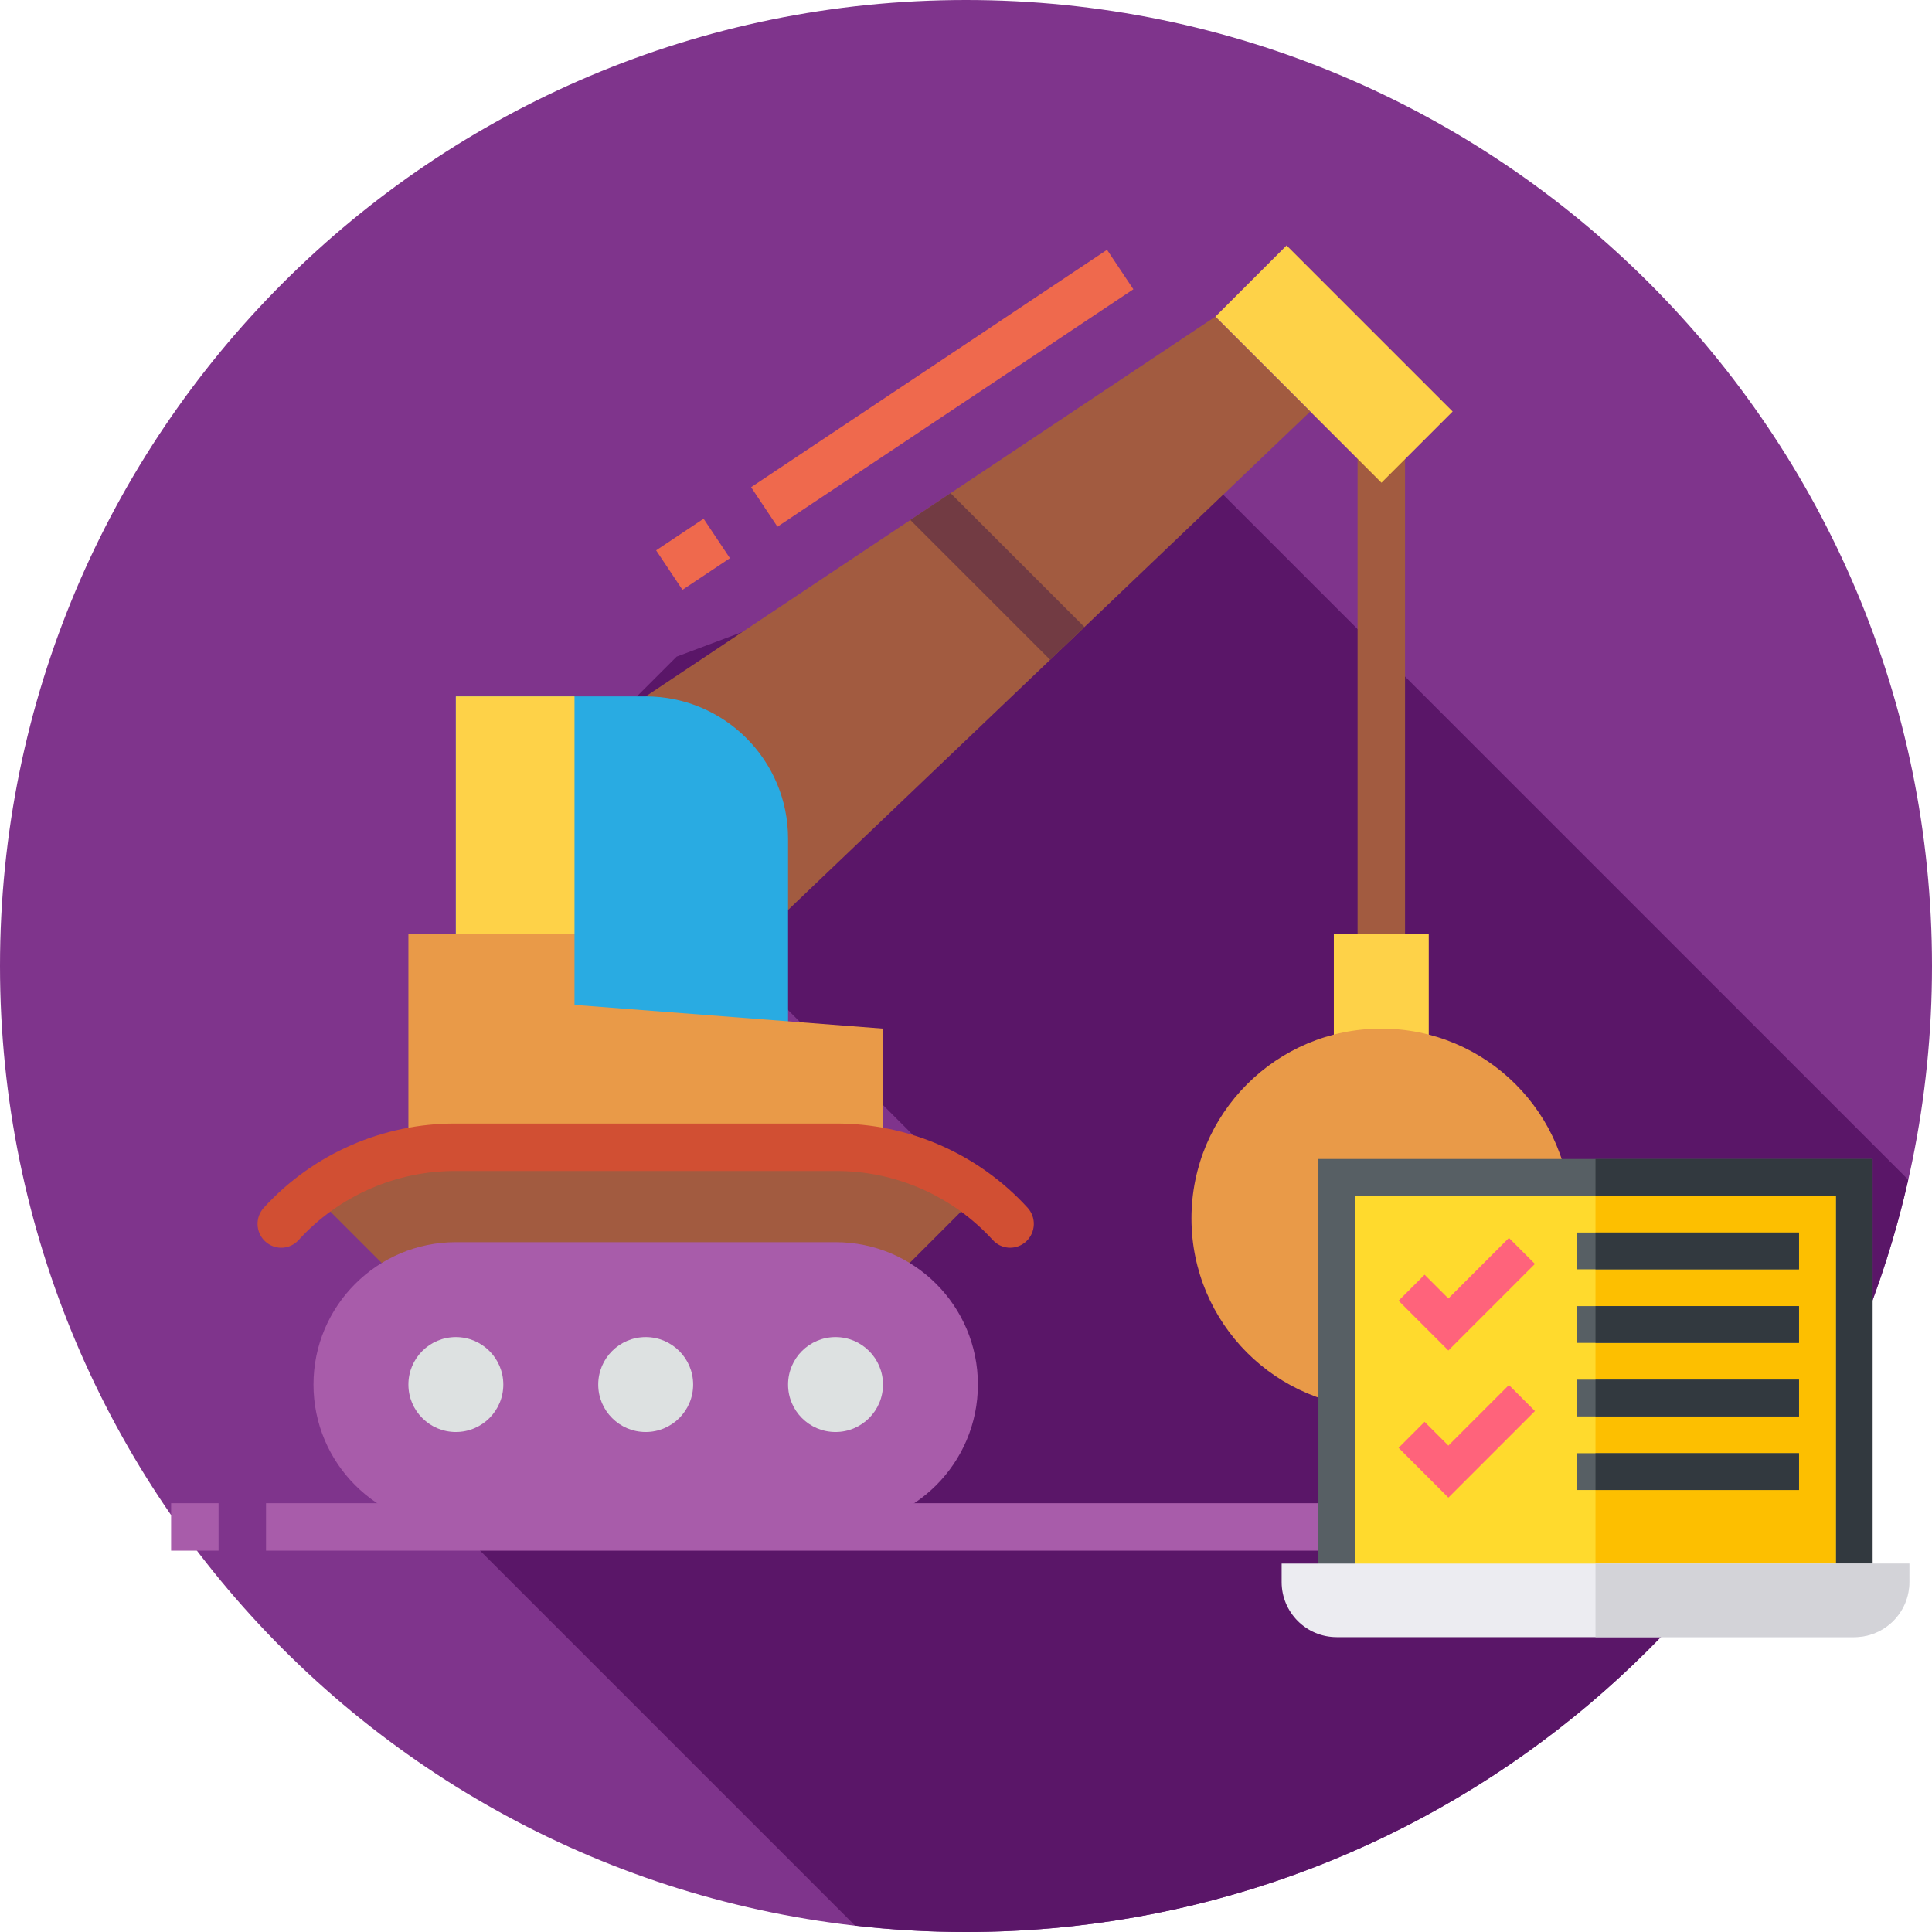
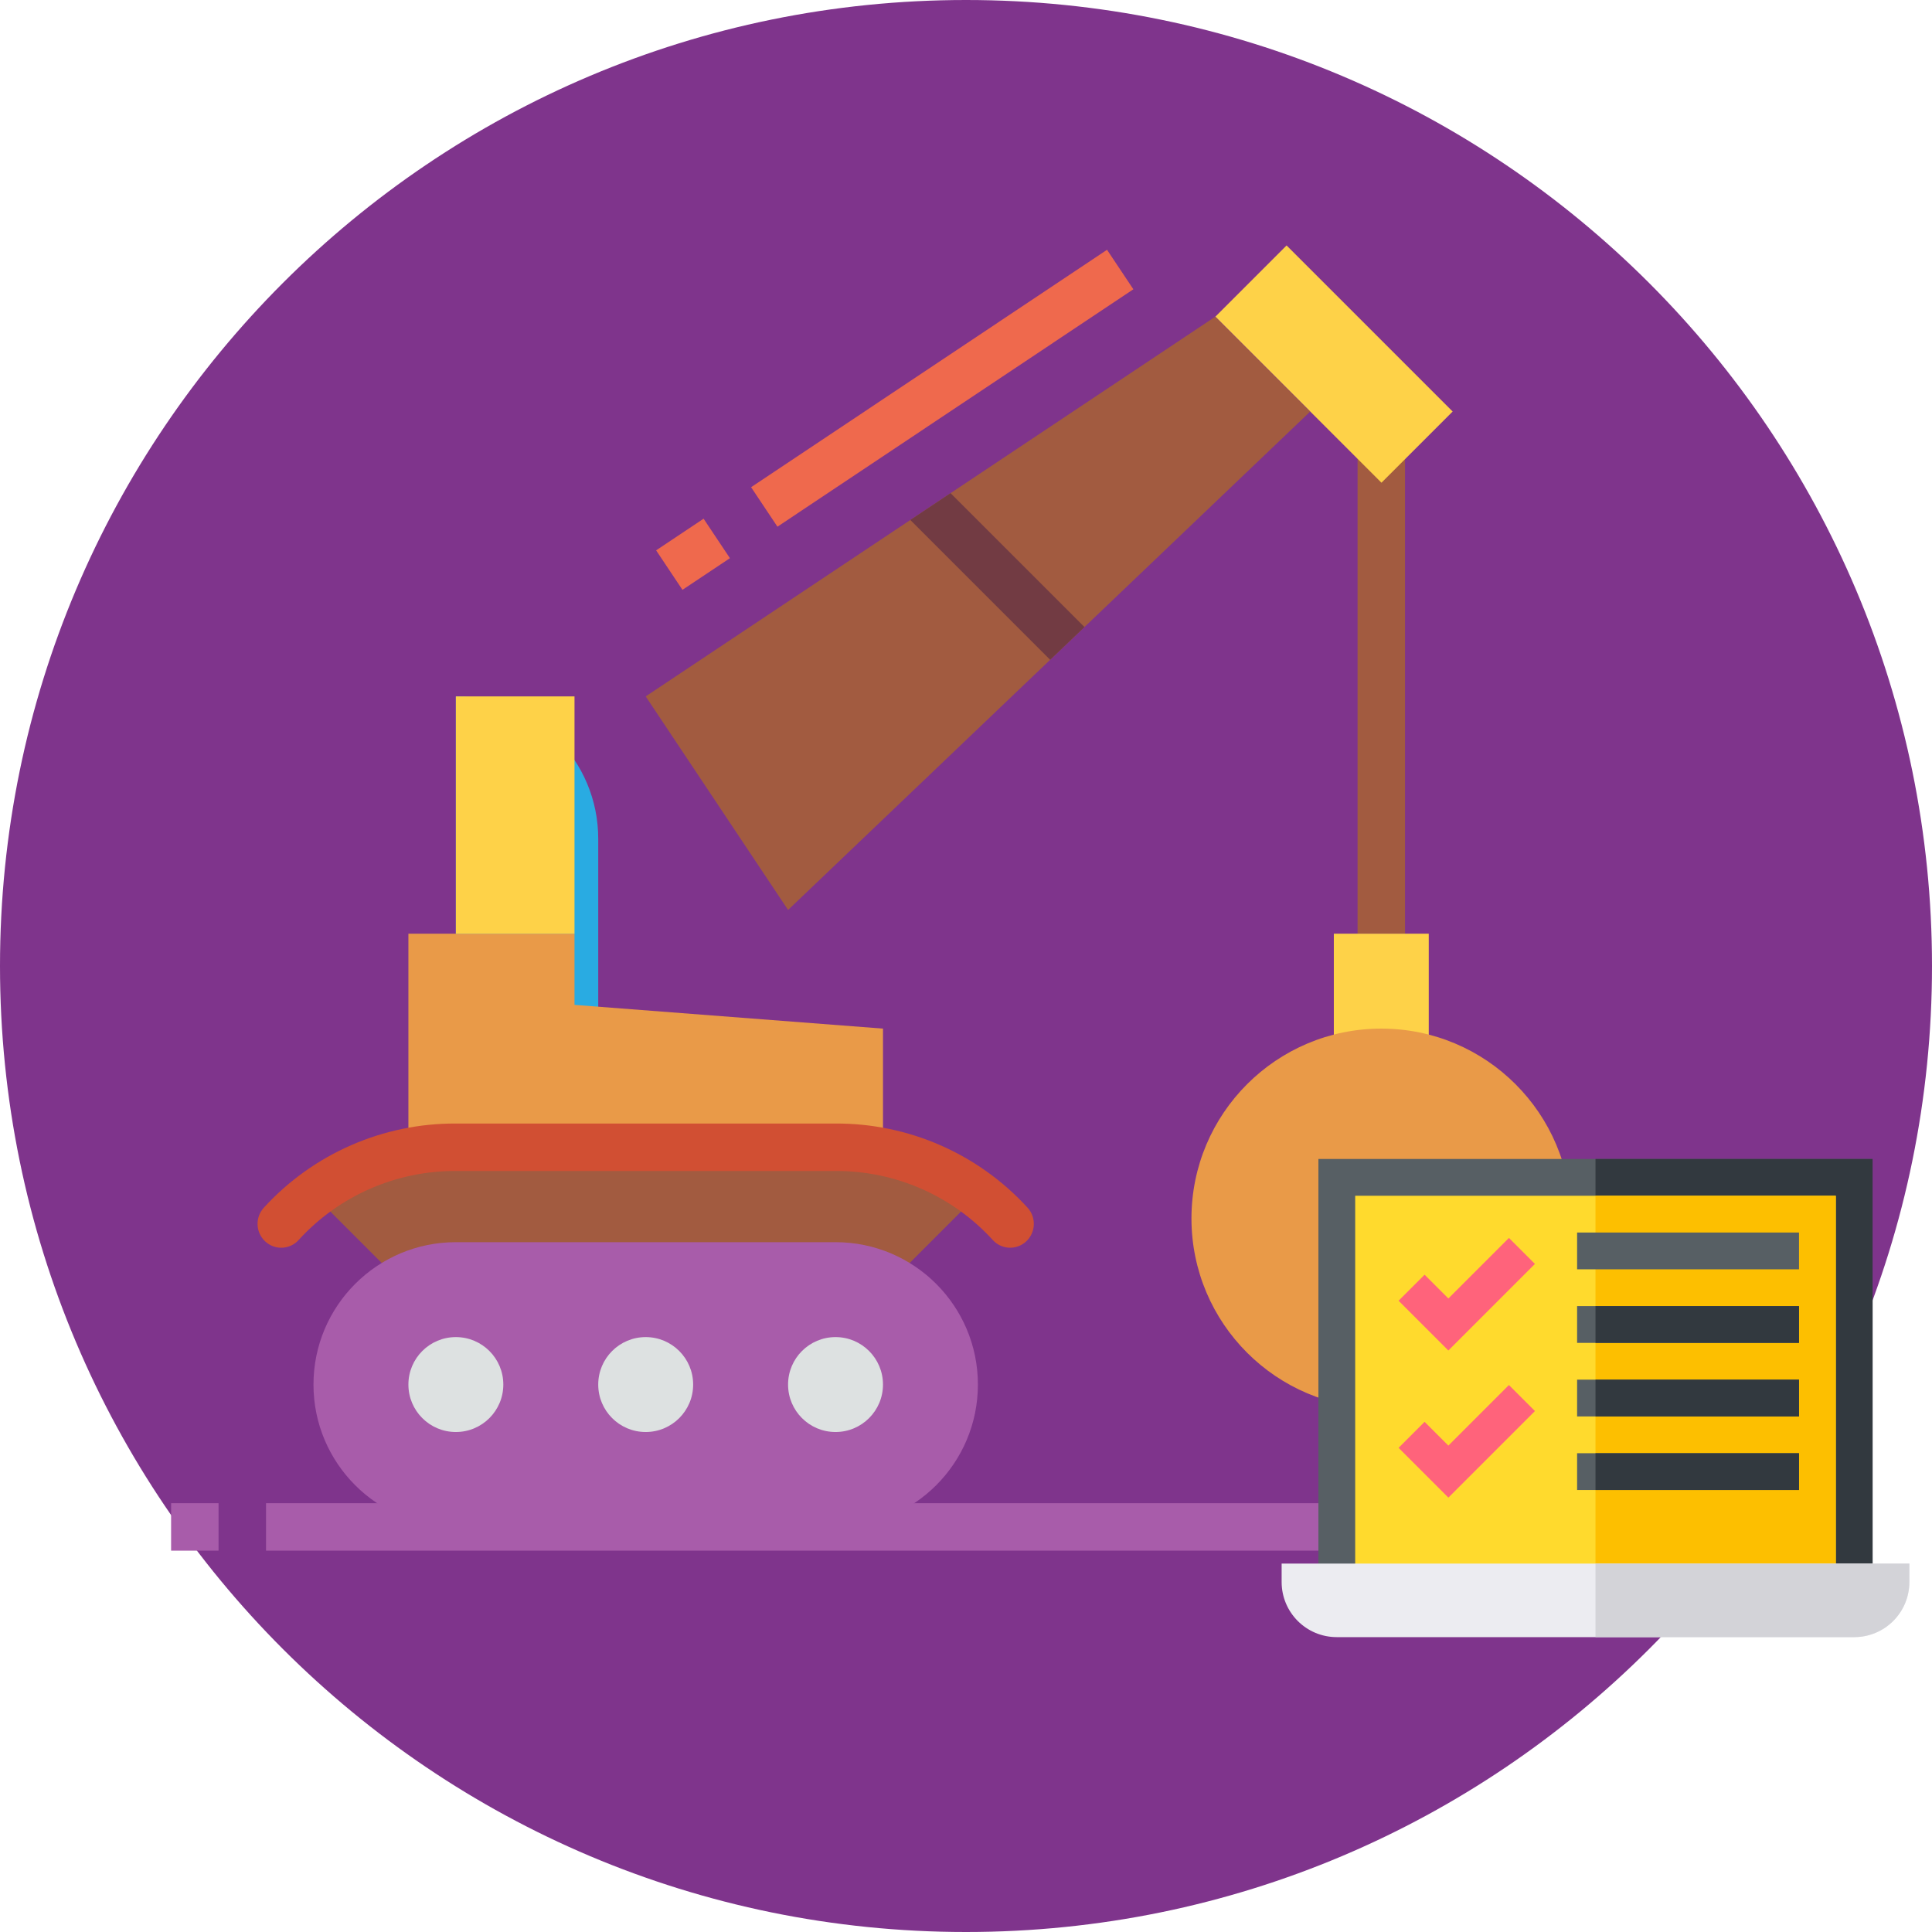
<svg xmlns="http://www.w3.org/2000/svg" version="1.1" id="Layer_1" x="0px" y="0px" width="512px" height="512px" viewBox="0 0 512 512" enable-background="new 0 0 512 512" xml:space="preserve">
  <path fill="#7F348C" d="M512,256c0,141.387-114.613,256-256,256S0,397.387,0,256S114.613,0,256,0S512,114.614,512,256z" />
-   <path fill="#5A1668" d="M505.699,312.637L315.871,122.809L179.32,174.012l-17.695,17.695l17.754,17l22.938,52.43l39.676,39.691  L123.285,407l103.309,103.309C236.246,511.414,246.055,512,256,512C377.922,512,479.926,426.766,505.699,312.637z" />
  <g id="Flat">
    <rect x="359.771" y="109.092" fill="#A25B40" width="12.577" height="138.347" />
    <rect x="353.481" y="247.439" fill="#FED248" width="25.154" height="44.02" />
    <rect x="70.499" y="398.364" fill="#A85CAA" width="352.157" height="12.577" />
    <rect x="45.345" y="398.364" fill="#A85CAA" width="12.577" height="12.577" />
    <rect x="340.139" y="65.384" transform="matrix(-0.707 0.707 -0.707 -0.707 671.671 -85.193)" fill="#FED248" width="26.682" height="62.25" />
    <circle fill="#E99A48" cx="366.059" cy="322.901" r="50.309" />
    <polygon fill="#A25B40" points="259.154,316.613 240.289,335.478 101.941,335.478 83.076,316.613 108.23,304.035 234,304.035  " />
    <path fill="#A85CAA" d="M120.807,329.19h100.616c20.838,0,37.731,16.893,37.731,37.731l0,0c0,20.836-16.893,37.73-37.731,37.73   H120.807c-20.838,0-37.731-16.895-37.731-37.73l0,0C83.076,346.082,99.968,329.19,120.807,329.19z" />
    <circle fill="#DDE1E1" cx="221.423" cy="366.921" r="12.577" />
    <circle fill="#DDE1E1" cx="171.115" cy="366.921" r="12.577" />
    <circle fill="#DDE1E1" cx="120.807" cy="366.921" r="12.577" />
    <rect x="193.036" y="96.518" transform="matrix(-0.832 0.555 -0.555 -0.832 514.527 49.827)" fill="#EF694D" width="113.369" height="12.577" />
    <rect x="176.134" y="140.535" transform="matrix(-0.832 0.555 -0.555 -0.832 417.978 167.094)" fill="#EF694D" width="15.118" height="12.577" />
    <polygon fill="#A25B40" points="208.846,241.15 347.193,109.092 322.039,83.937 171.115,184.553  " />
-     <path fill="#29ABE2" d="M120.807,285.169V184.553h50.308c20.838,0,37.731,16.893,37.731,37.731v62.885H120.807z" />
+     <path fill="#29ABE2" d="M120.807,285.169V184.553c20.838,0,37.731,16.893,37.731,37.731v62.885H120.807z" />
    <polygon fill="#E99A48" points="108.23,304.035 108.23,247.439 152.25,247.439 152.25,266.304 234,272.592 234,304.035  " />
    <rect x="120.807" y="184.553" fill="#FED248" width="31.443" height="62.885" />
    <polygon fill="#723B43" points="278.296,174.857 287.396,166.173 251.91,130.686 241.244,137.804  " />
    <path fill="#D14F33" d="M70.77,329.397L70.77,329.397c-2.795-2.12-3.343-6.104-1.224-8.898c0.129-0.17,0.267-0.335,0.412-0.491   c13.052-14.258,31.519-22.343,50.849-22.26h100.616c19.333-0.085,37.802,8,50.854,22.26c2.389,2.575,2.238,6.597-0.336,8.986   c-0.153,0.141-0.314,0.276-0.48,0.403l0,0c-2.546,1.93-6.14,1.617-8.313-0.723c-10.683-11.75-25.845-18.418-41.725-18.35H120.807   c-15.878-0.068-31.041,6.602-41.724,18.35C76.911,331.02,73.313,331.331,70.77,329.397z" />
  </g>
  <g>
    <rect x="349.394" y="307.139" fill="#575F64" width="146.859" height="116.97" />
    <rect x="422.823" y="307.139" fill="#32393F" width="73.43" height="116.97" />
    <rect x="359.141" y="316.887" fill="#FFDA2D" width="127.364" height="107.222" />
    <rect x="422.823" y="316.887" fill="#FDBF00" width="63.682" height="107.222" />
    <polygon fill="#FF637B" points="383.834,357.895 370.64,344.701 377.532,337.809 383.834,344.111 399.882,328.062 406.774,334.954     " />
    <rect x="417.949" y="326.634" fill="#575F64" width="58.81" height="9.747" />
    <rect x="417.949" y="346.129" fill="#575F64" width="58.81" height="9.747" />
    <polygon fill="#FF637B" points="383.834,396.883 370.64,383.692 377.532,376.798 383.834,383.101 399.882,367.051 406.774,373.944     " />
    <rect x="417.949" y="365.624" fill="#575F64" width="58.81" height="9.747" />
    <rect x="417.949" y="385.118" fill="#575F64" width="58.81" height="9.747" />
    <path fill="#ECECF1" d="M506,414.361v4.874c0,8.09-6.53,14.621-14.621,14.621H354.267c-8.091,0-14.621-6.531-14.621-14.621v-4.874   H506z" />
    <path fill="#D3D3D8" d="M506,414.361v4.874c0,8.09-6.53,14.621-14.621,14.621h-68.556v-19.495H506L506,414.361z" />
-     <rect x="422.823" y="326.634" fill="#32393F" width="53.936" height="9.747" />
    <rect x="422.823" y="346.129" fill="#32393F" width="53.936" height="9.747" />
    <rect x="422.823" y="365.624" fill="#32393F" width="53.936" height="9.747" />
    <rect x="422.823" y="385.118" fill="#32393F" width="53.936" height="9.747" />
  </g>
</svg>